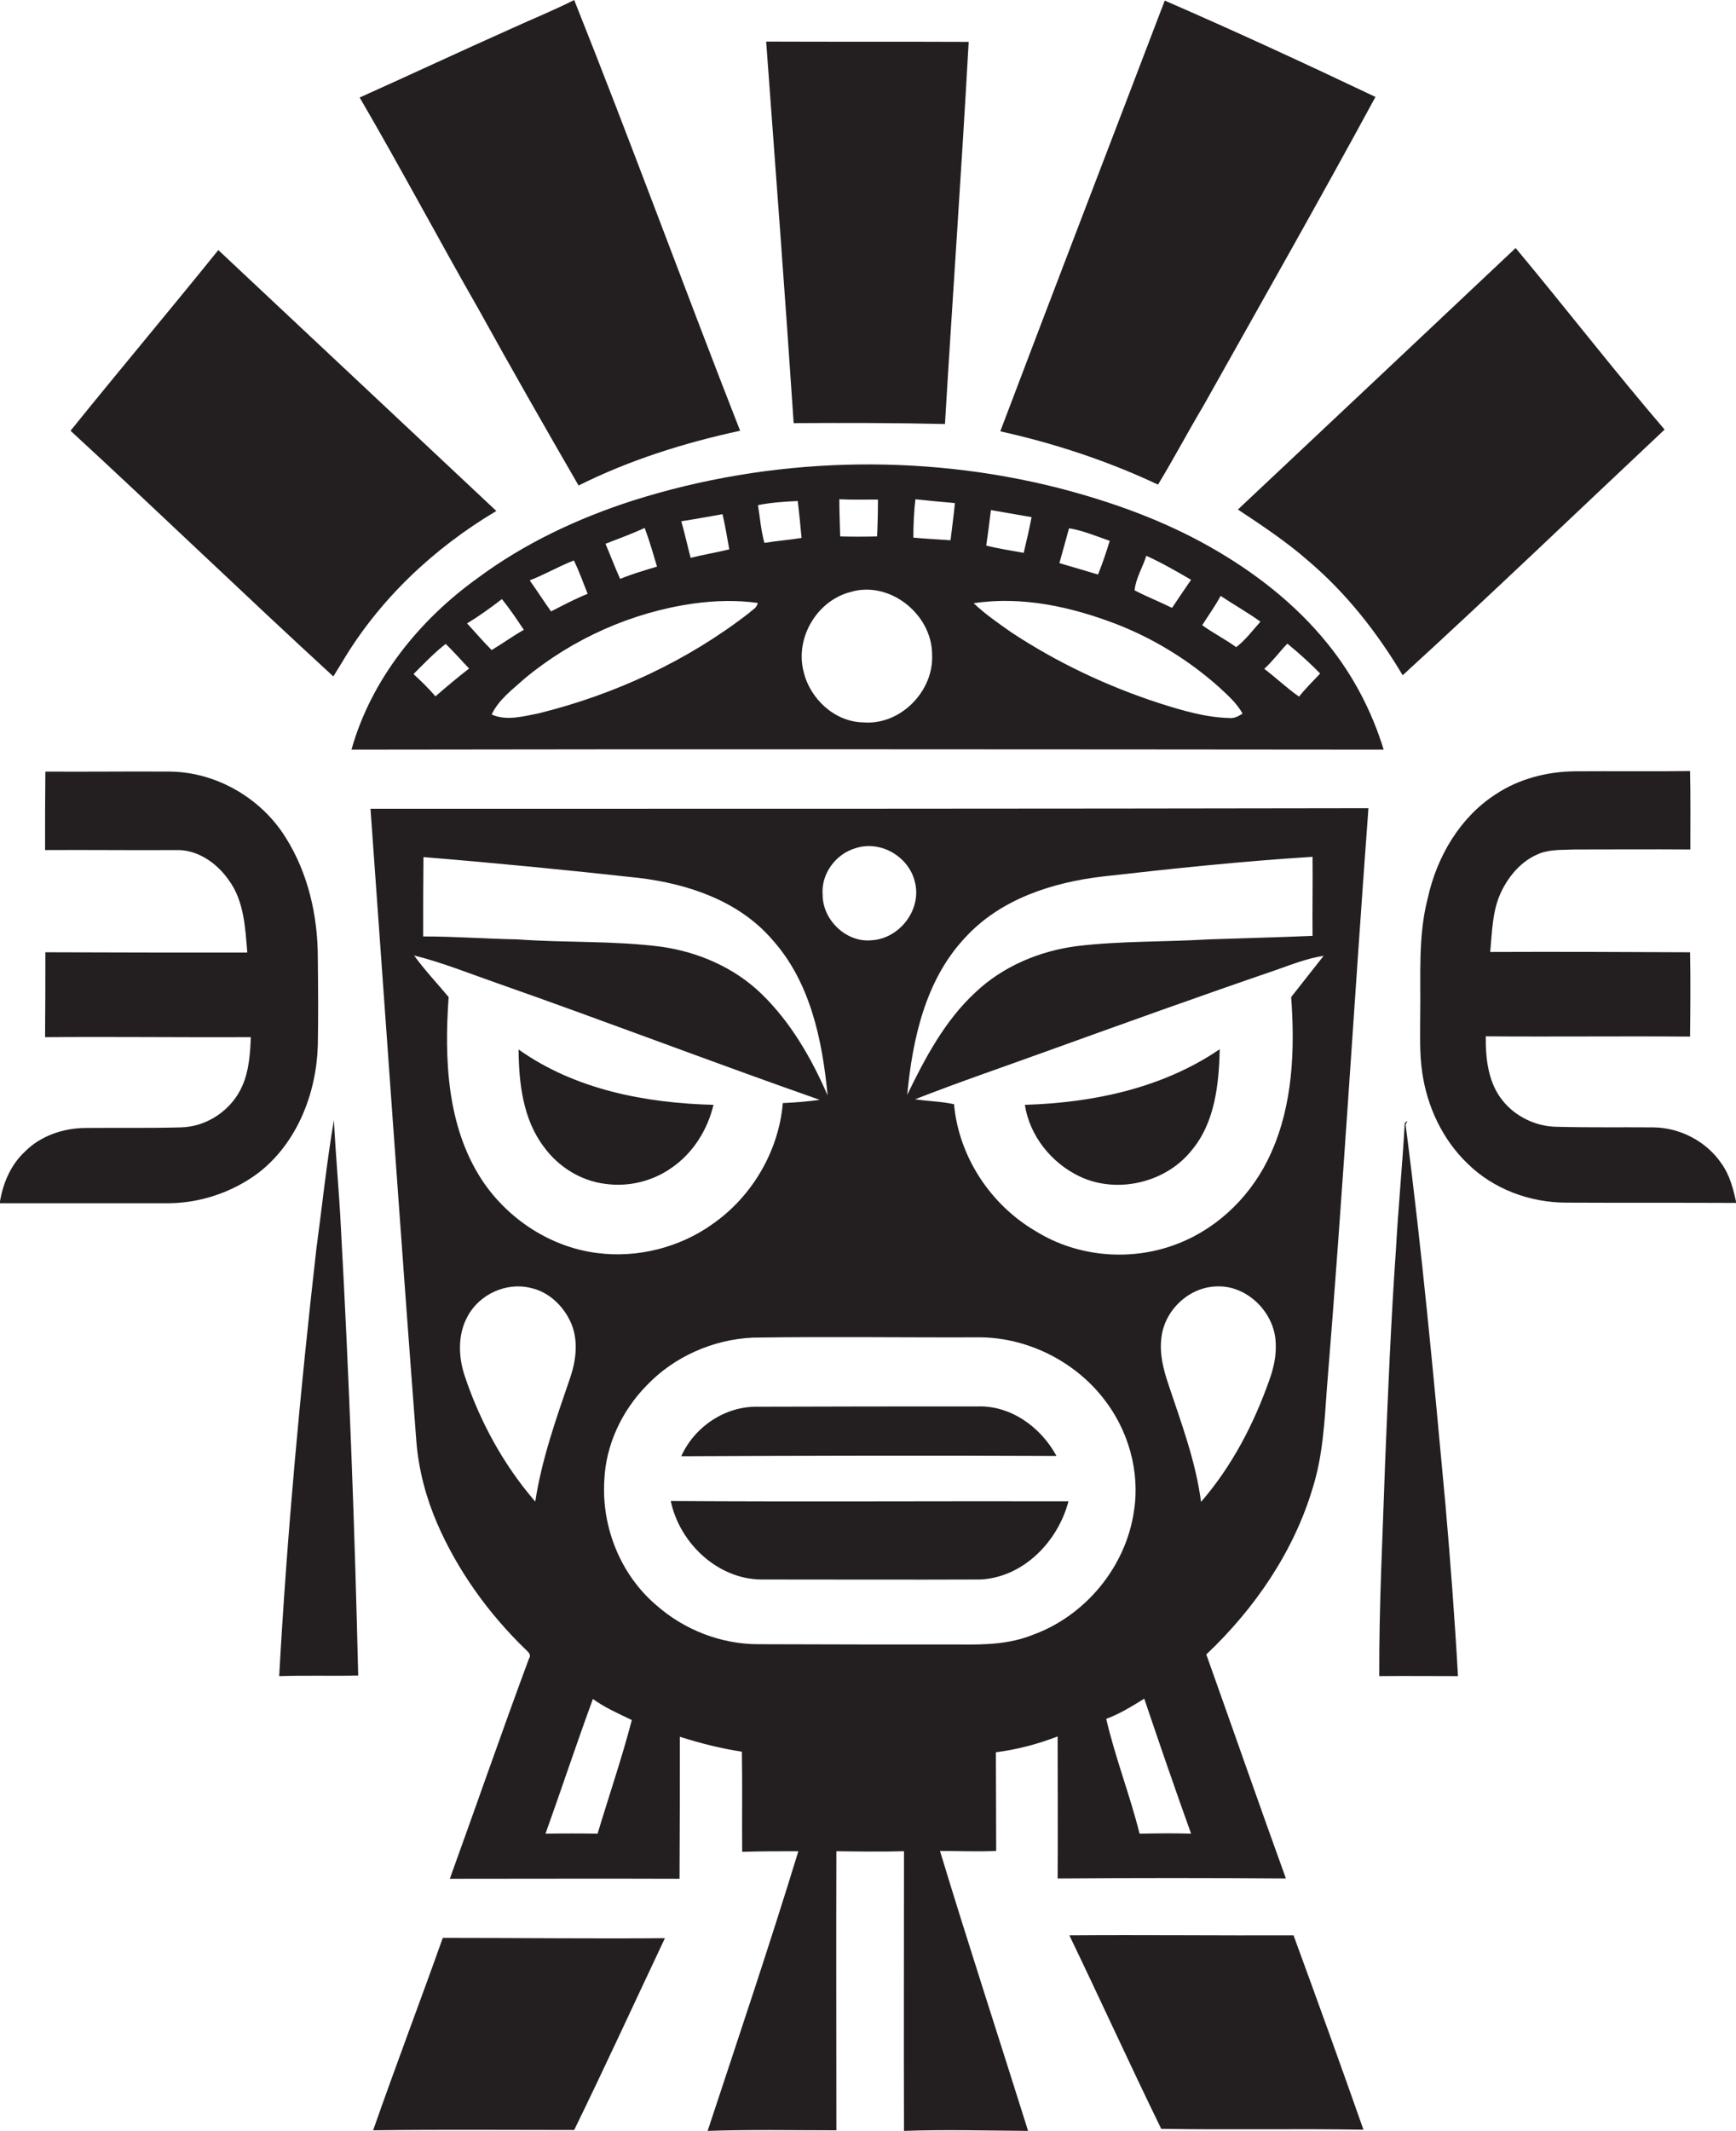
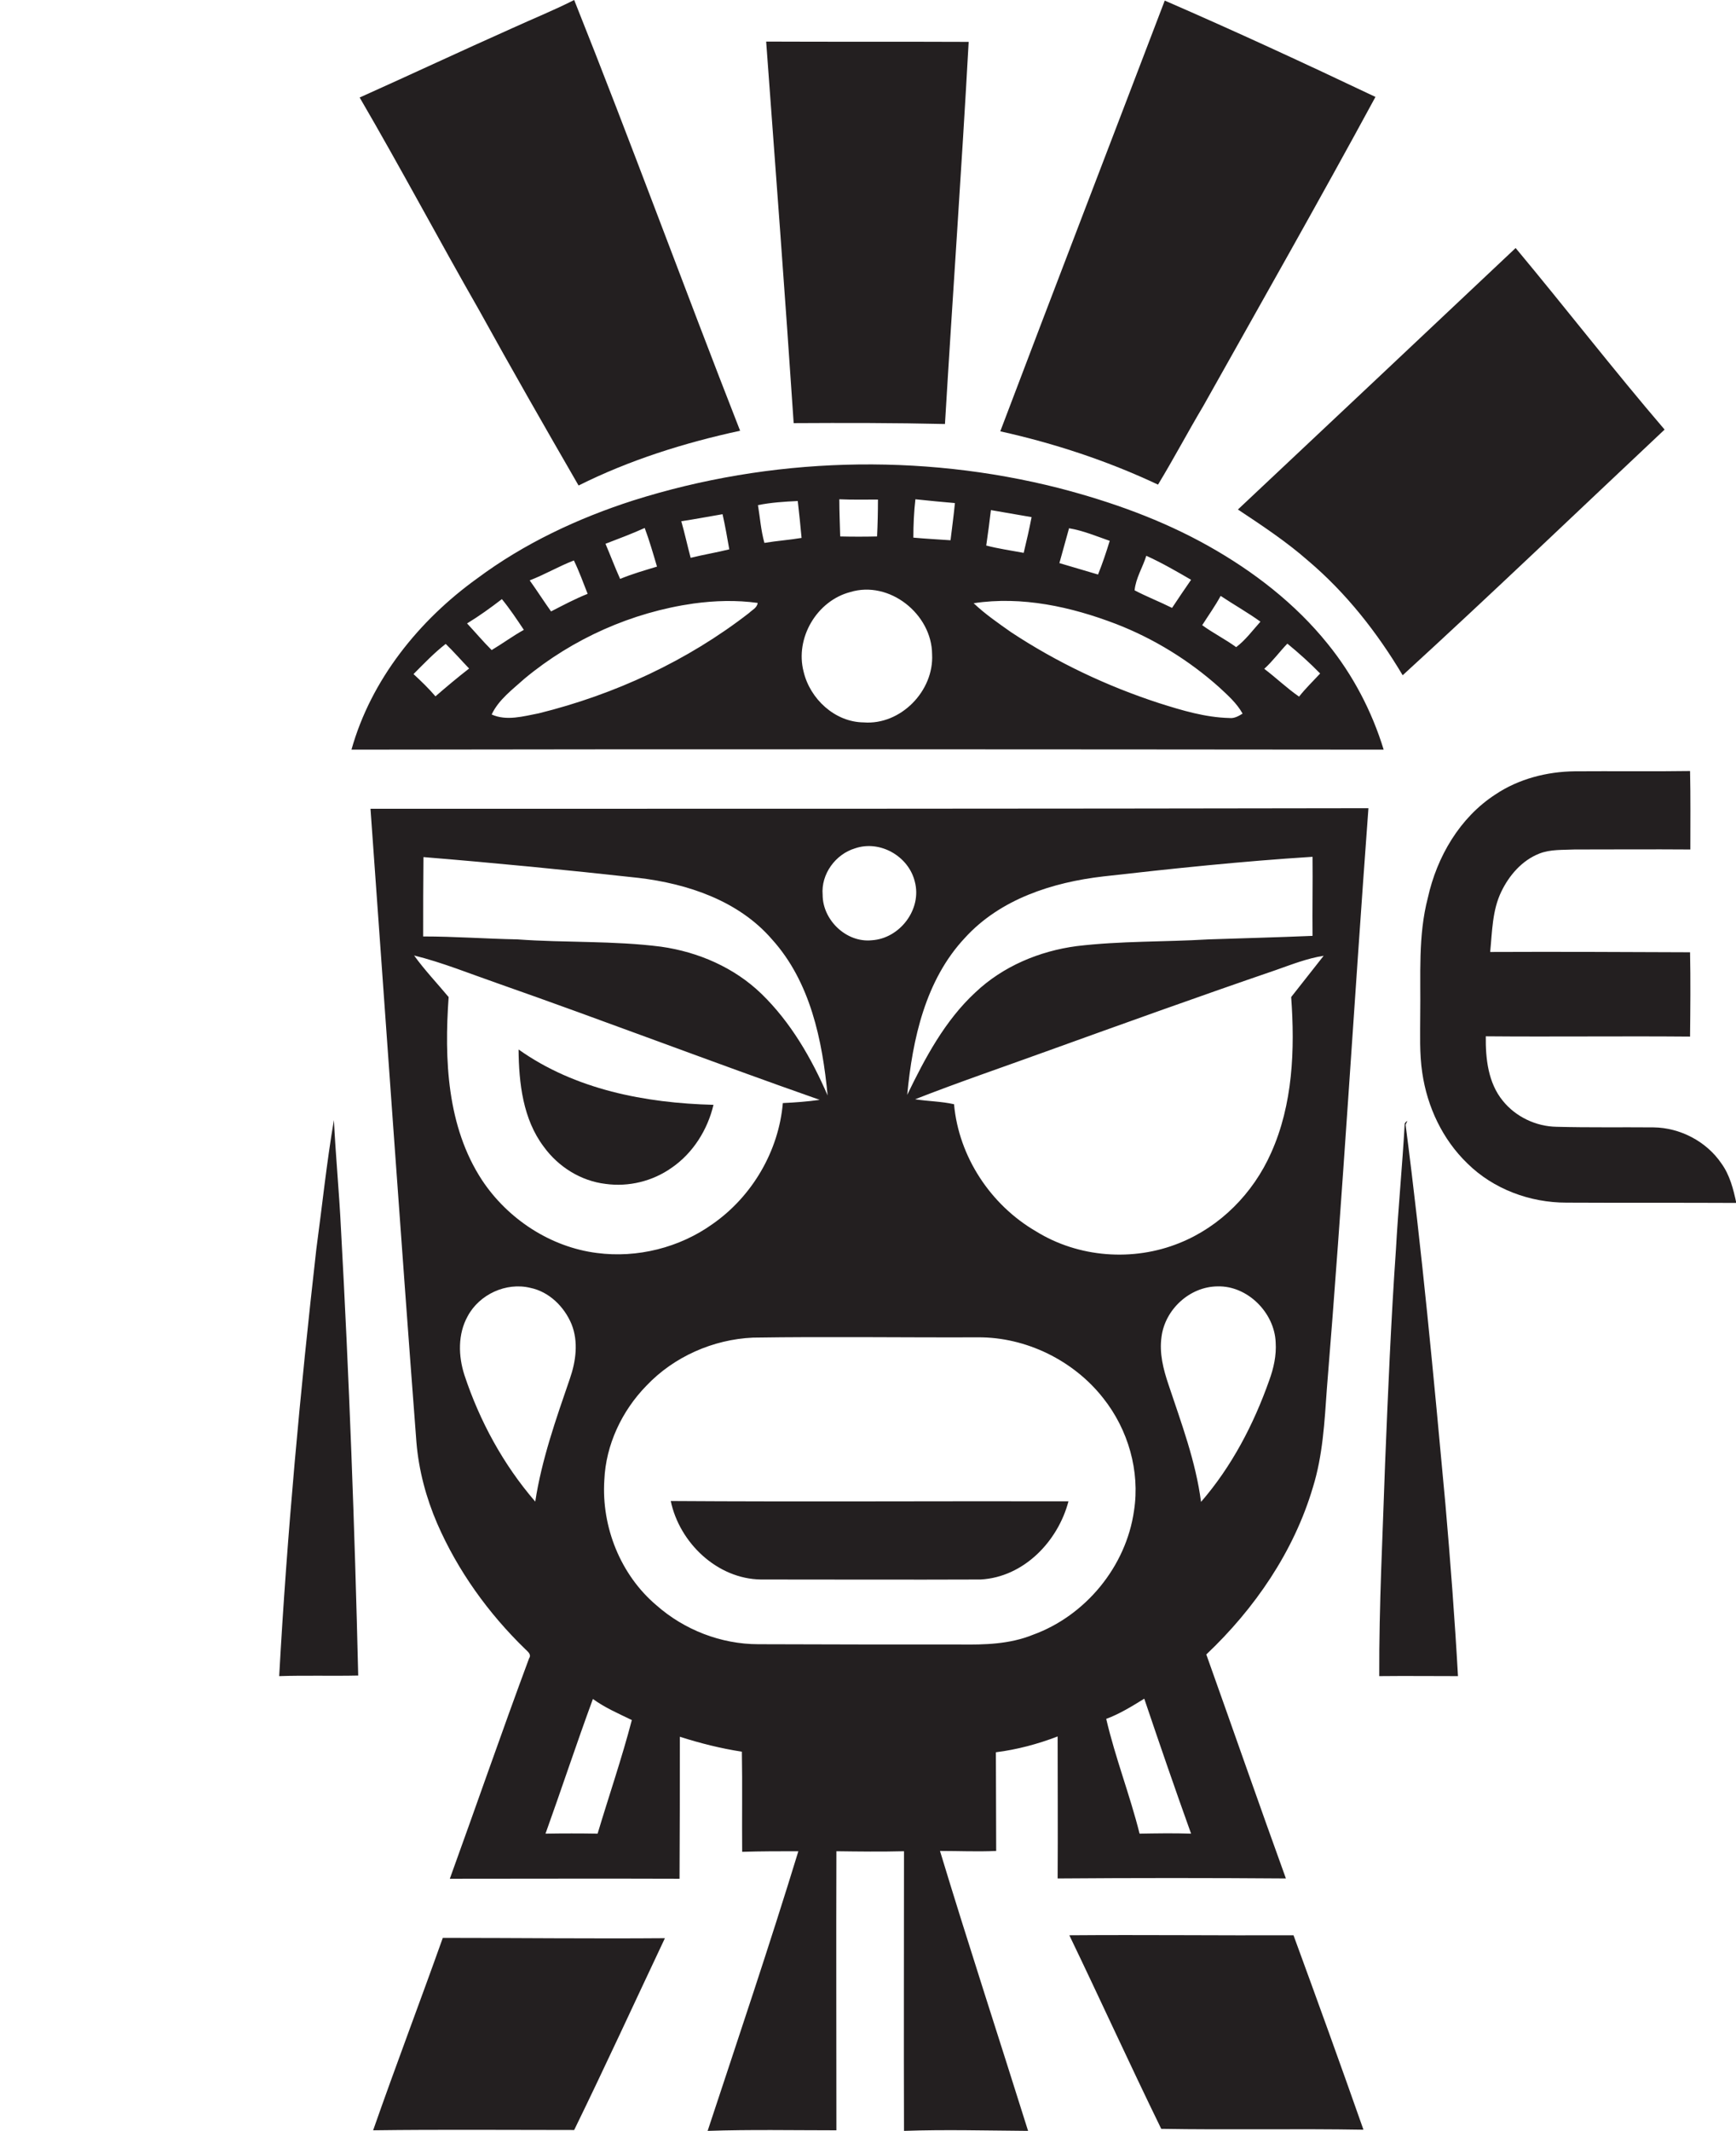
<svg xmlns="http://www.w3.org/2000/svg" version="1.1" id="Layer_1" x="0px" y="0px" viewBox="0 0 593.2 727.7" enable-background="new 0 0 593.2 727.7" xml:space="preserve">
  <g>
    <path fill="#231F20" d="M197.7,165.8c17.4-8.7,36.2-14.6,55.2-18.7C233.7,98.1,215.7,48.8,196.2,0c-6.9,3.5-14.1,6.4-21.1,9.6   c-17.5,7.8-34.8,15.9-52.2,23.7c14,24,27,48.5,40.8,72.6C174.8,126,186.2,145.9,197.7,165.8z" />
    <path fill="#231F20" d="M411.2,138.6c19.7-35.1,39.6-70.1,58.8-105.5c-23.8-11.3-47.8-22.4-72-32.9c-18.7,49-37.6,98-56.2,147.1   c18.5,4.1,36.7,10.1,53.9,18.2C401.1,156.6,405.9,147.5,411.2,138.6z" />
    <path fill="#231F20" d="M322.9,144.8c2.6-43.5,5.7-87,8.1-130.5c-23.1-0.1-46.2,0-69.2-0.1c3.2,43.4,6.5,86.9,9.4,130.3   C288.4,144.4,305.7,144.4,322.9,144.8z" />
-     <path fill="#231F20" d="M116.8,226.3c12.7-21.5,31.4-39.1,52.8-51.8c-31.7-29.7-63.3-59.4-95-89.1c-16.7,20.7-33.8,41-50.5,61.7   c30.1,27.7,59.6,56.2,89.8,83.9C114.8,229.5,115.8,227.9,116.8,226.3z" />
    <path fill="#231F20" d="M447,191.5c13,11,23.6,24.5,32.3,39.1c30.2-27.6,59.7-55.9,89.5-83.9c-17.4-20.3-33.8-41.5-50.9-62   c-31.6,29.8-63.2,59.5-94.9,89.3C431.3,179.5,439.6,185,447,191.5z" />
    <path fill="#231F20" d="M413,186.5c-16-9-33.4-15.2-51.1-19.8c-47.6-12.1-98.7-10.6-145.5,4.2c-19,6.1-37.3,14.7-53.3,26.6   c-19.9,14.3-36.3,34.6-43,58.5c117.6-0.2,235.1-0.1,352.7,0c-4-13.1-10.5-25.5-19.1-36.1C442.6,206.1,428.3,195.1,413,186.5z    M391.7,189.8c5.3,2.4,10.3,5.3,15.3,8.2c-2.2,3.2-4.4,6.4-6.5,9.6c-4.2-2.1-8.6-3.8-12.8-6C388.1,197.4,390.5,193.7,391.7,189.8z    M365.3,180.4c4.8,0.8,9.3,2.7,13.9,4.3c-1.2,3.9-2.5,7.8-4,11.5c-4.4-1.3-8.8-2.6-13.2-3.9C363.1,188.3,364.2,184.3,365.3,180.4z    M338.6,174.2c4.7,0.8,9.3,1.6,13.9,2.4c-0.8,4.1-1.7,8.1-2.7,12.2c-4.3-0.8-8.6-1.4-12.8-2.5C337.6,182.3,338.1,178.3,338.6,174.2   z M300,170.6c0,4.2-0.1,8.4-0.3,12.6c-4.2,0.1-8.4,0.1-12.6,0c-0.1-4.2-0.3-8.5-0.3-12.7C291.2,170.7,295.6,170.6,300,170.6z    M246.9,175.6c0.9,4,1.6,8,2.3,12c-4.4,1.1-8.8,1.8-13.2,2.9c-1.1-4.1-2-8.3-3.2-12.5C237.5,177.3,242.2,176.4,246.9,175.6z    M220.3,180.3c1.6,4.3,2.9,8.8,4.2,13.2c-4.3,1.3-8.5,2.5-12.6,4.2c-1.8-4-3.3-8-5-12C211.3,184,215.9,182.3,220.3,180.3z    M196.1,191.4c1.8,3.7,3.2,7.6,4.7,11.4c-4.3,1.7-8.4,3.9-12.5,6c-2.5-3.5-4.8-7.1-7.3-10.6C186.2,196.2,190.9,193.4,196.1,191.4z    M148.8,237.8c-2.3-2.7-4.9-5.2-7.5-7.6c3.5-3.5,7-7.2,11-10.3c2.8,2.7,5.3,5.6,8,8.4C156.3,231.4,152.5,234.6,148.8,237.8z    M159.6,212.9c4.1-2.5,8-5.3,11.9-8.3c2.7,3.3,5.1,6.9,7.5,10.5c-3.8,2.1-7.3,4.7-11,6.9C165,219,162.4,215.9,159.6,212.9z    M256,209.3c-21.1,16.4-46,27.9-71.9,34.3c-5.2,1-11,2.7-16.1,0.4c2.4-5.1,7.2-8.6,11.3-12.3c16.4-13.6,36.6-22.6,57.7-25.6   c7.3-1,14.7-1.2,21.9-0.2C258.7,207.6,257,208.3,256,209.3z M259,172.5c4.5-0.9,9.1-1.2,13.6-1.4c0.5,4.2,0.9,8.4,1.3,12.6   c-4.2,0.7-8.5,1-12.7,1.7C260,181.1,259.7,176.7,259,172.5z M295.1,246.7c-9.8-0.1-18.3-8-20.5-17.3c-3-11.5,4.5-24.2,15.9-27.2   c13.4-4.1,27.9,7.5,28,21.2C319.2,236,307.7,247.7,295.1,246.7z M324.8,184.5c-4.2-0.3-8.4-0.5-12.7-0.9c0-4.4,0.2-8.8,0.7-13.1   c4.5,0.5,9,0.9,13.5,1.3C325.9,176,325.3,180.3,324.8,184.5z M420.1,245.2c-8.3-0.2-16.2-2.6-24.1-5.1   c-17.8-5.8-34.9-13.9-50.5-24.2c-4.4-3.1-8.9-6.2-12.8-9.9c16.5-2.5,33.3,1.2,48.7,7.1c12.9,5,24.9,12.4,35.2,21.6   c2.9,2.7,6,5.4,8,9C423.3,244.5,421.8,245.4,420.1,245.2z M422.4,221c-3.7-2.7-7.9-4.8-11.6-7.5c2.1-3.3,4.4-6.5,6.3-10   c4.5,3,9.3,5.7,13.6,8.8C428,215.3,425.6,218.6,422.4,221z M443.9,237.9c-4.2-2.9-7.8-6.4-11.9-9.5c2.9-2.6,5.2-5.8,7.9-8.6   c3.9,3.2,7.7,6.6,11.2,10.2C448.7,232.6,446.1,235.1,443.9,237.9z" />
-     <path fill="#231F20" d="M108.6,327.1c0-14.3-3.3-28.9-11-41.1c-8.4-13.5-23.8-22.4-39.7-22.5c-14.1-0.1-28.3,0.1-42.4,0   c-0.1,8.9-0.1,17.8-0.1,26.8c14.9-0.1,29.7,0.1,44.6,0c7.4-0.3,14.1,4.4,18.2,10.3c5.2,7.1,5.6,16.2,6.3,24.7c-23,0-46,0-69-0.1   c0,9.7,0,19.4-0.1,29c23.4-0.2,46.9,0.1,70.3,0c-0.2,5.5-0.6,11.3-2.8,16.4c-3.5,8.3-12,14.2-21.1,14.4   c-10.9,0.3-21.9,0.1-32.8,0.2c-7.5,0.1-15.1,2.7-20.4,8c-5,4.6-7.7,11.1-8.7,17.7c18.7,0,37.3,0,56,0c11.6,0.3,23.4-3.5,32.7-10.6   c13-10.2,19.5-27,20-43.2C108.8,347,108.7,337,108.6,327.1z" />
    <path fill="#231F20" d="M588.2,397.3c-5.1-7.5-14.1-12.2-23.2-12.3c-11-0.1-22,0.1-33.1-0.2c-7-0.1-14-3.4-18.4-8.9   c-5-6.1-5.9-14.4-5.8-22c23.3,0.2,46.5-0.1,69.8,0.1c0.1-9.6,0.2-19.2,0-28.8c-22.8-0.1-45.6-0.2-68.3-0.1c0.7-7,0.7-14.2,3.8-20.6   c2.7-5.6,7.1-10.7,13-13c3.8-1.5,8-1.2,12-1.4c13.2,0,26.4-0.1,39.6,0c0-8.9,0.1-17.9-0.1-26.8c-13.1,0.2-26.3,0-39.4,0.1   c-9.5,0.1-19.2,2.6-27.1,7.9c-12.2,7.9-20,21.3-23.1,35.3c-3.4,13-2.4,26.5-2.6,39.8c0,6.7-0.3,13.4,0.7,20   c1.7,11.6,6.9,22.7,15.4,30.9c8.9,8.8,21.4,13.4,33.8,13.4c19.4,0.1,38.8,0,58.1,0.1C592.3,406.1,591.1,401.3,588.2,397.3z" />
    <path fill="#231F20" d="M126.6,276.2c5.2,72.1,10.2,144.3,15.7,216.4c0.8,9.5,3.3,18.9,7.1,27.7c7,16.1,17.5,30.7,30.1,42.9   c0.8,0.8,2.2,1.8,1.3,3.1c-9.3,25-18,50.2-27.1,75.3c26.2,0,52.3-0.1,78.5,0c0.1-16.2,0.1-32.3,0.1-48.5c6.9,2.2,14,4,21.2,5.1   c0.2,11.4,0,22.8,0.1,34.2c6.4-0.2,12.8-0.2,19.2-0.2c-9.8,32-20.5,63.7-31,95.5c14.6-0.5,29.3-0.2,44-0.2c0-31.8-0.1-63.6,0-95.3   c7.7,0.1,15.4,0.2,23.1,0c0,31.8-0.1,63.7,0,95.5c14.1-0.5,28.3-0.1,42.4,0c-10-31.9-20.4-63.6-30.1-95.6c6.4,0,12.8,0.3,19.2,0   c0-11.2-0.1-22.5-0.1-33.7c7.2-0.9,14.3-2.8,21.1-5.4c0,16.2,0.1,32.3,0,48.5c26-0.2,52-0.2,78,0c-9.2-25.4-18.1-51-27.2-76.5   c16.5-15.6,29.9-35.1,36.4-57c3.4-10.9,4-22.4,4.8-33.8c5.4-66,9.3-132.1,14.2-198.2C353.9,276.2,240.2,276.2,126.6,276.2z    M144.7,292.7c24.5,2,49,4.4,73.5,7.1c16.8,2,34.2,7.8,45.6,21c13.1,14.5,17.2,34.4,19,53.3c-5.5-12.7-12.6-25-22.6-34.7   c-9.3-9-21.6-14.3-34.3-16.1c-16.3-2.1-32.8-1.3-49.1-2.5c-10.7-0.2-21.4-1-32.2-1C144.6,310.6,144.6,301.6,144.7,292.7z    M141.5,326.3c9.7,2.4,19,6.2,28.5,9.5c36.8,12.9,73.3,26.9,110.1,39.8c-4.2,0.6-8.4,0.9-12.6,1.1c-1.4,16.4-10.5,31.9-24,41.3   c-11.3,8.1-25.8,11.7-39.5,9.9c-15.9-2-30.5-11.6-39.3-24.9c-12-18.3-12.9-41.3-11.4-62.5C149.3,335.7,145.1,331.3,141.5,326.3z    M158.7,469.6c-2.1-6.5-2.3-14,1.1-20.1c4-7.5,13.2-11.7,21.4-9.7c6.4,1.3,11.6,6.4,14.1,12.4c2.4,6,1.5,12.7-0.6,18.7   c-4.7,13.7-9.6,27.5-11.8,41.9C172,500.2,163.9,485.3,158.7,469.6z M204.2,626.2c-5.9-0.1-11.9-0.1-17.8,0   c5.5-15.3,10.6-30.8,16.2-46c4.1,3,8.8,5,13.3,7.2C212.5,600.4,208.1,613.2,204.2,626.2z M352.9,558.3c-7.9,3.2-16.4,3.4-24.8,3.3   c-23,0-46,0-69-0.1c-12.7,0-25.3-4.9-34.8-13.3c-12.3-10.4-18.8-26.8-17.8-42.7c0.5-12.1,6-23.7,14.4-32.3   c9.4-9.9,22.8-15.8,36.4-16.4c25.6-0.4,51.2,0,76.9-0.1c16.4-0.1,32.7,7.9,42.8,20.8c8.5,10.7,12.6,24.9,10.5,38.4   C384.8,535,370.9,551.8,352.9,558.3z M389.4,626.2c-3.3-13.2-8.3-25.9-11.4-39.2c4.6-1.7,8.8-4.3,13-6.9   c5.2,15.4,10.5,30.8,16,46.1C401.1,626,395.3,626.1,389.4,626.2z M433.7,471.4c-5.3,15-12.8,29.4-23.3,41.5   c-1.8-13.8-6.7-26.8-11.1-40c-1.8-5.3-3.2-10.8-2.4-16.4c1.2-9.3,9.6-17.1,19.1-17.2c10.3-0.3,19.5,9,19.9,19.1   C436.2,462.9,435.2,467.3,433.7,471.4z M441.2,340.5c1.3,17.9,0.6,36.7-6.9,53.3c-6.1,13.7-17.3,25.1-31.3,30.7   c-15.8,6.4-34.5,5-49-4c-15.5-9-26.4-25.5-28-43.4c-4.4-1-8.9-1-13.3-1.7c14.8-5.8,29.8-10.9,44.7-16.3   c26.1-9.4,52.2-18.8,78.5-27.8c5.4-1.9,10.7-4,16.4-4.9C448.6,331.1,444.9,335.8,441.2,340.5z M377,299.3   c23.8-2.7,47.6-5.2,71.5-6.7c0.1,9-0.1,18,0,27c-11.8,0.5-23.7,0.8-35.5,1.2c-15,0.9-30.1,0.5-45.1,2.3   c-12.8,1.7-25.2,6.9-34.6,15.8c-10.4,9.6-17.2,22.4-23.3,35c1.8-19,6.2-39.2,19.7-53.6C341.8,307,359.7,301.3,377,299.3z    M312.6,301.1c2.5,9.4-5.1,19.4-14.7,20c-8.7,0.9-16.8-6.9-16.8-15.5c-0.6-7.1,4.4-13.9,11.1-15.9   C300.7,286.8,310.5,292.4,312.6,301.1z" />
    <path fill="#231F20" d="M206.9,404.3c7.9,1.1,16.1-0.9,22.6-5.5c7.3-5,12.3-13,14.3-21.5c-23.3-0.6-47.3-5.2-66.6-18.9   c0.1,11.5,1.5,23.8,8.6,33.2C190.8,398.5,198.5,403.3,206.9,404.3z" />
-     <path fill="#231F20" d="M368.8,401.7c12.9,6.2,29.7,2.2,38.5-9c7.9-9.5,9.2-22.5,9.5-34.4c-19.5,13.3-43.3,18.3-66.6,19   C351.8,387.8,359.2,397.1,368.8,401.7z" />
    <path fill="#231F20" d="M114.1,382.5c-2.5,14.6-4,29.3-6,44c-5.5,48.5-10,97.1-12.7,145.9c9-0.3,18,0,27-0.2   c-1.2-50.9-3.1-101.8-5.9-152.7C115.9,407.1,114.7,394.8,114.1,382.5z" />
    <path fill="#231F20" d="M480.3,384.1l0.6-1.3c-0.4,0.2-0.7,0.5-0.9,0.9c-0.8,14.3-2.2,28.6-3,43c-1.7,24.3-2.7,48.6-3.7,72.9   c-0.8,24.3-2.1,48.5-2,72.8c9-0.1,17.9,0,26.9,0c-1.1-19.6-2.6-39.3-4.3-58.8C489.9,470.2,485.9,427.1,480.3,384.1z" />
-     <path fill="#231F20" d="M361,497.2c-5.3-9.8-15.6-17.3-27-16.9c-25,0-49.9,0-74.9,0.1c-11.2-0.3-21.8,6.8-26.3,16.9   C275.5,497.1,318.2,497,361,497.2z" />
    <path fill="#231F20" d="M229.2,512.6c3,14.3,15.9,26.6,30.8,26.8c25,0,50,0.1,75.1,0c14.7-0.8,26.4-13,30-26.7   C319.7,512.6,274.5,512.9,229.2,512.6z" />
    <path fill="#231F20" d="M365.4,660.9c10.6,22,20.7,44.2,31.4,66.1c23,0.4,46.1-0.1,69.1,0.3c-7.8-22.2-15.8-44.3-23.9-66.4   C416.5,661,390.9,660.7,365.4,660.9z" />
    <path fill="#231F20" d="M151.3,661.8c-7.8,21.9-16.1,43.7-23.8,65.7c22.9-0.3,45.8-0.1,68.7-0.1c10.6-21.7,20.7-43.7,31-65.5   C201.9,662.1,176.6,661.8,151.3,661.8z" />
  </g>
</svg>